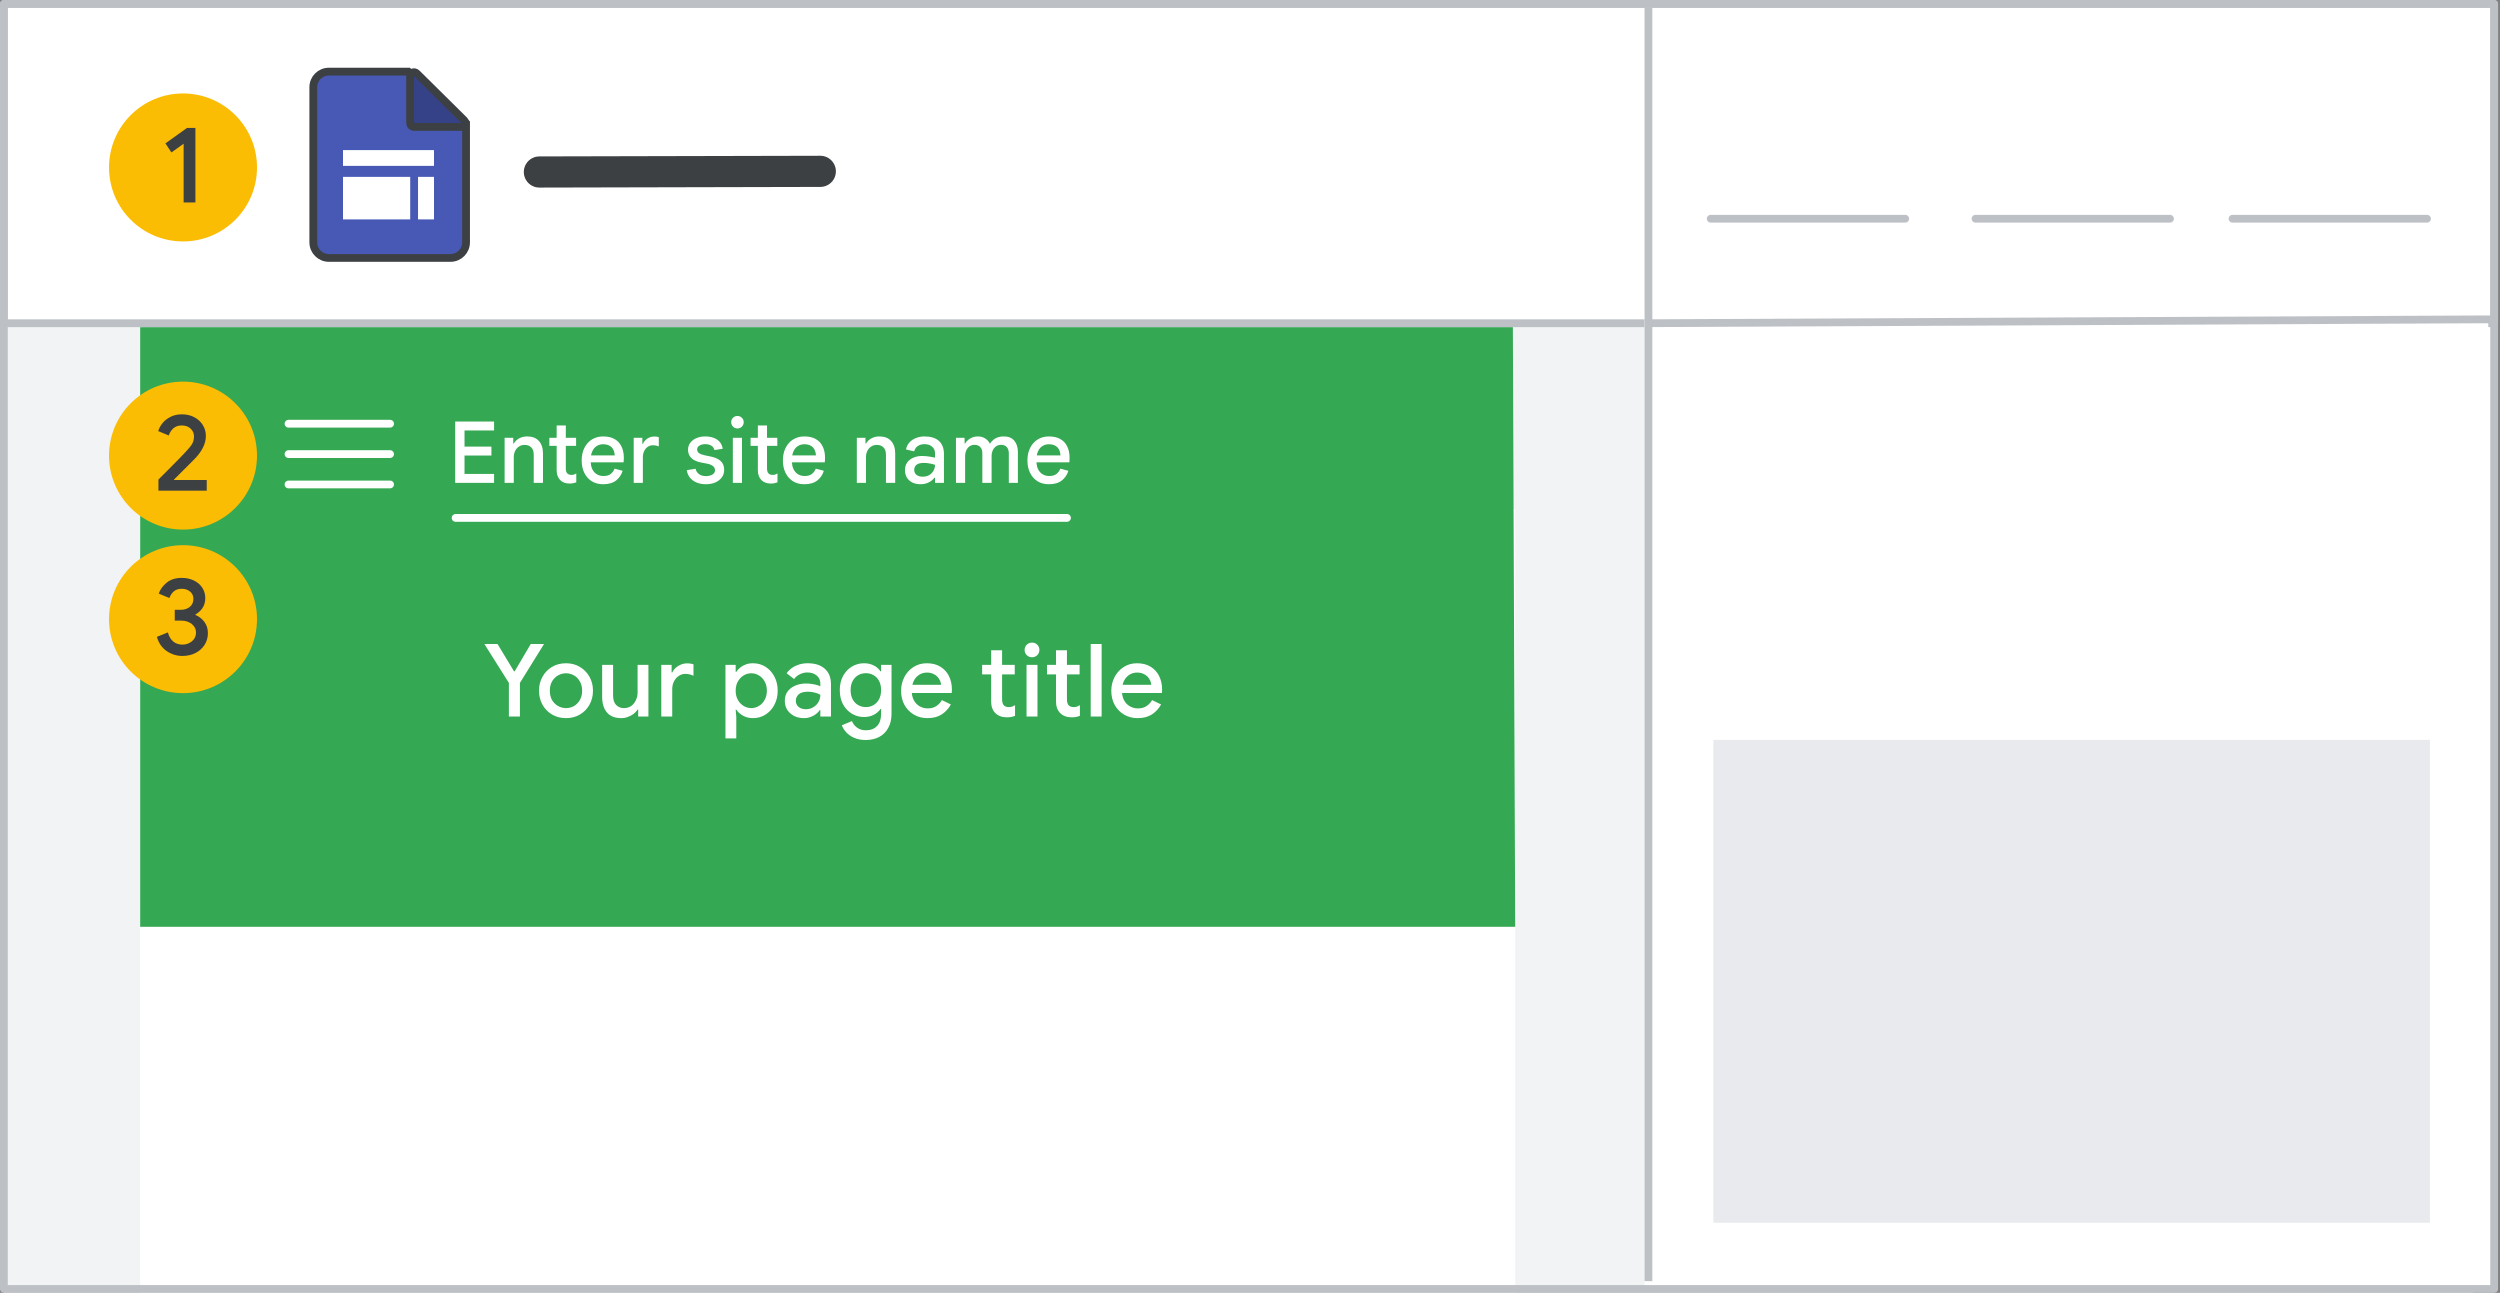
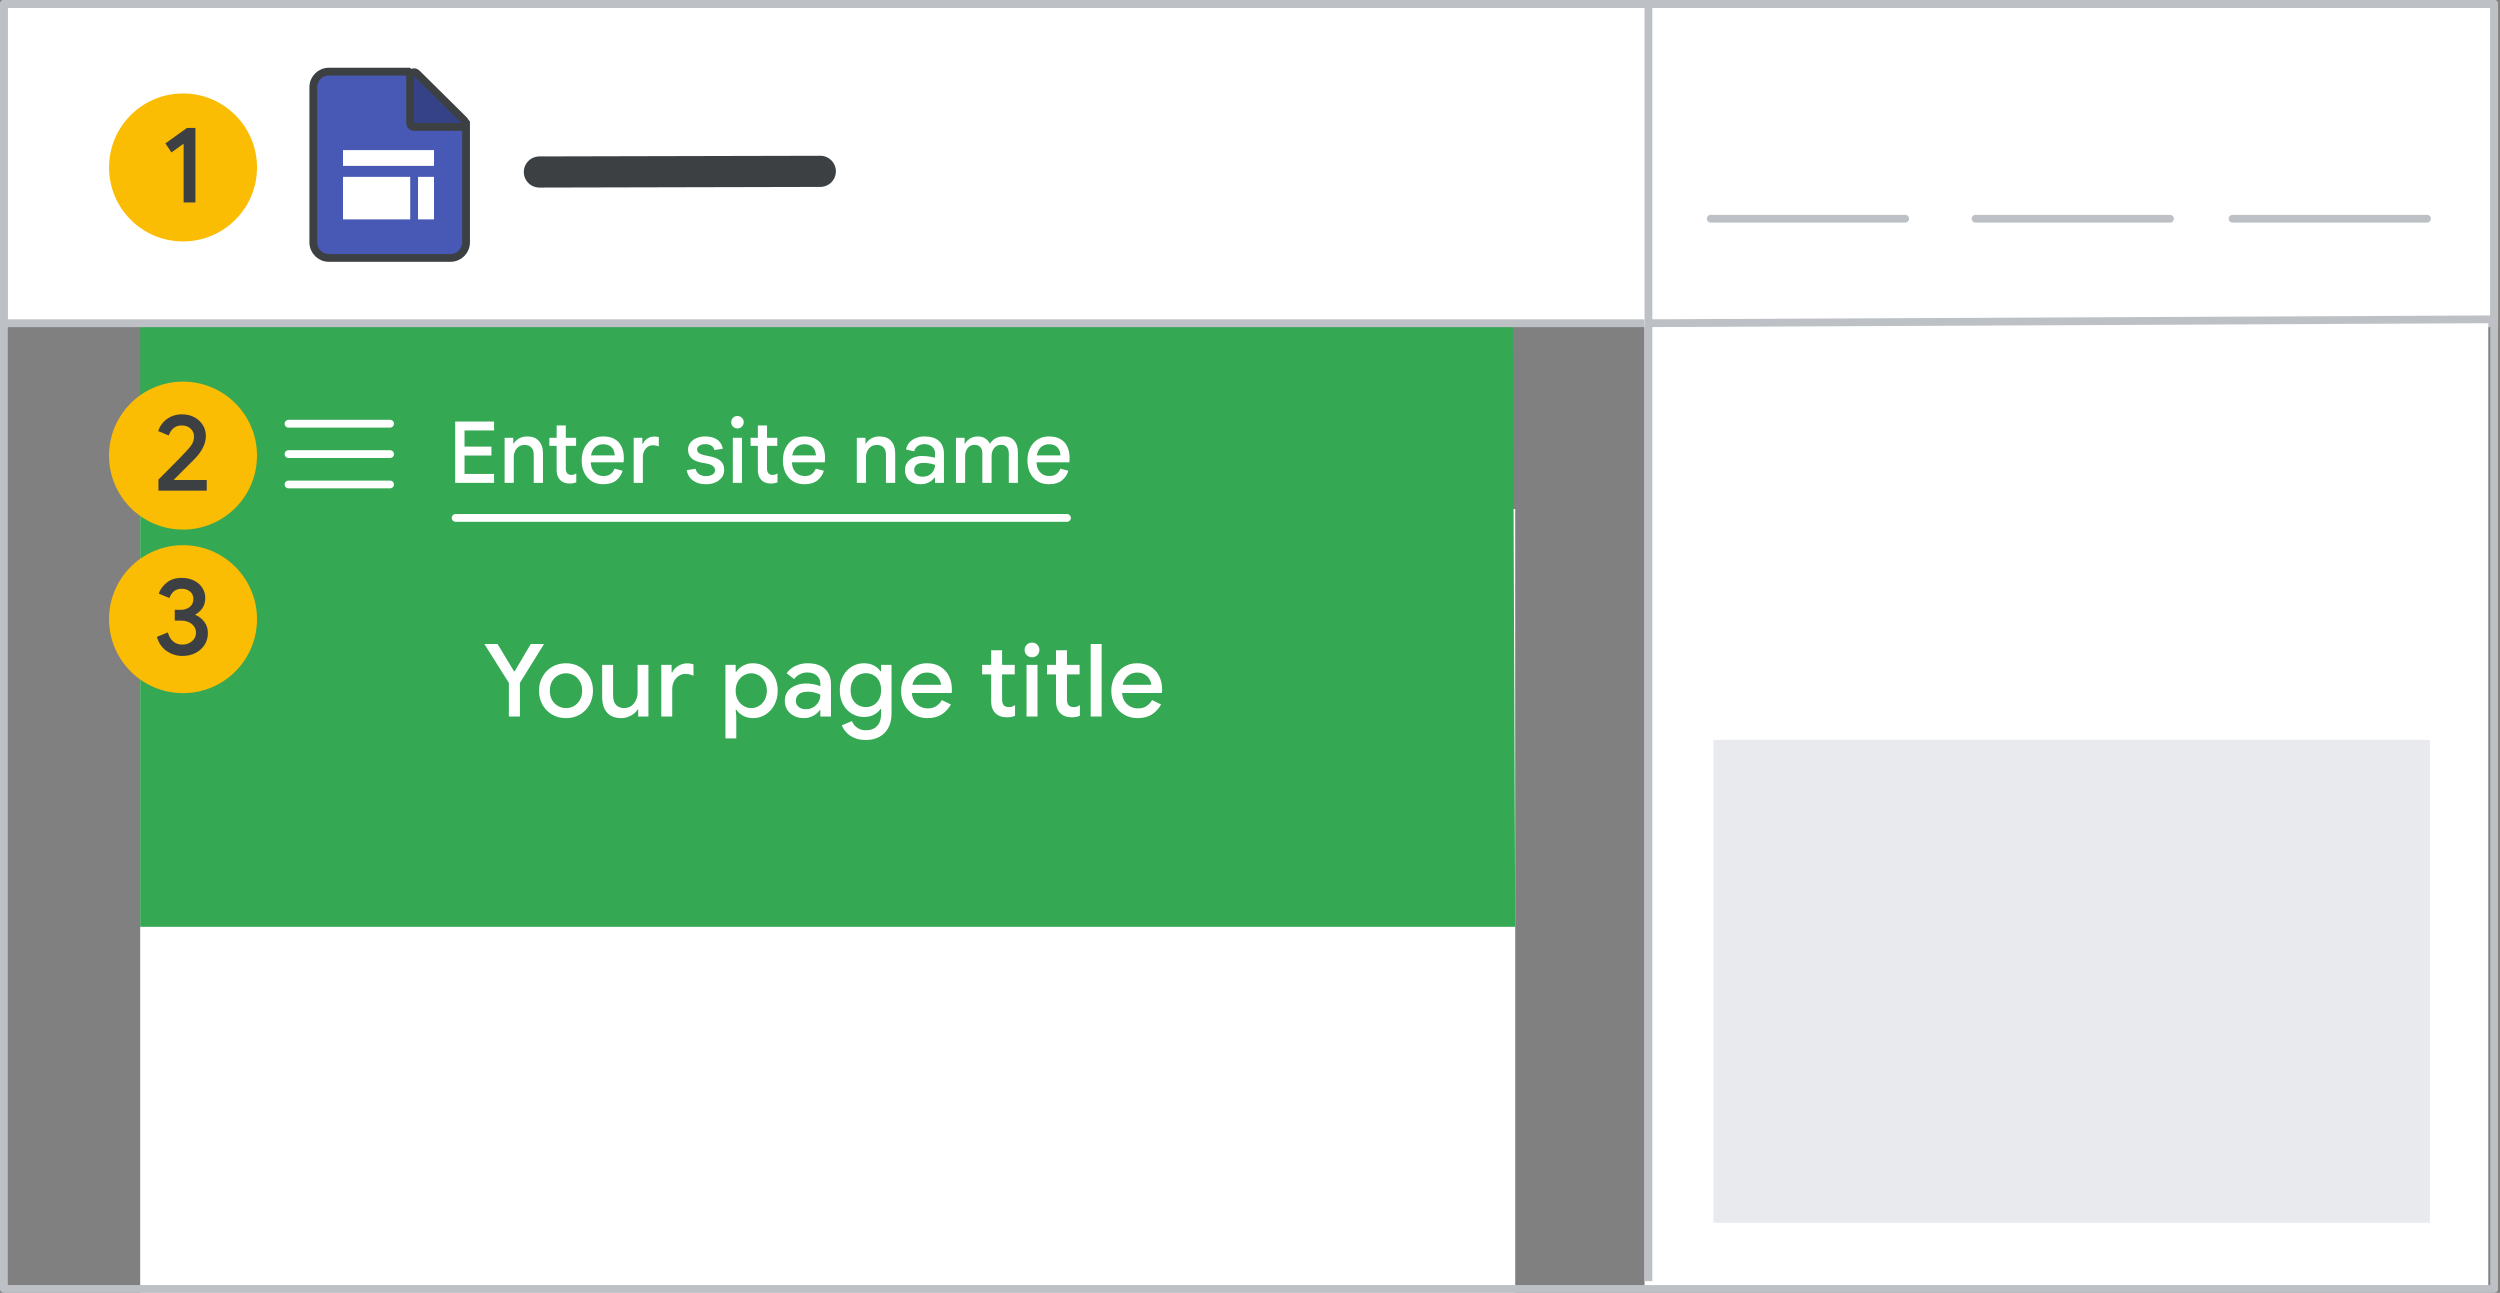
<svg xmlns="http://www.w3.org/2000/svg" width="321" height="166" viewBox="0 0 321 166" fill="none">
  <rect x="0" y="0" width="321" height="166" fill="#808080" stroke="none" />
  <g id="sites-name-site" clip-path="url(#clip0_2_99311)">
-     <rect id="bg" x="0.5" y="0.5" width="319.749" height="165" fill="white" />
-     <rect id="border and background copy 3" x="0.5" y="2" width="316.991" height="187.422" fill="#F1F3F4" />
    <g id="center of site">
      <rect id="border and background copy 4" x="18" y="65.355" width="176.552" height="101" fill="white" />
      <path id="Path 4" fill-rule="evenodd" clip-rule="evenodd" d="M194.251 42H18V119H194.552L194.251 42Z" fill="#34A853" />
    </g>
    <g id="UI/menu-dark-grey">
      <path id="Line" d="M37.045 54.406H50.086" stroke="white" stroke-linecap="round" stroke-linejoin="round" />
      <path id="Line_2" d="M37.045 58.306H50.086" stroke="white" stroke-linecap="round" stroke-linejoin="round" />
      <path id="Line_3" d="M37.045 62.206H50.086" stroke="white" stroke-linecap="round" stroke-linejoin="round" />
    </g>
    <rect id="border and background copy" x="0.5" y="0.5" width="319.749" height="41" fill="white" stroke="#BDC1C6" stroke-linejoin="round" />
    <rect id="border and background" x="211.158" y="1.5" width="108.339" height="164" fill="white" />
    <path id="Line 4" d="M253.657 28.085H278.627" stroke="#BDC1C6" stroke-linecap="round" stroke-linejoin="round" />
    <path id="Line 4 Copy 2" d="M219.657 28.085H244.627" stroke="#BDC1C6" stroke-linecap="round" stroke-linejoin="round" />
    <path id="Line 4 Copy" d="M286.657 28.085H311.627" stroke="#BDC1C6" stroke-linecap="round" stroke-linejoin="round" />
    <path id="Line 4 Copy 3" d="M69.257 22.085L105.328 22" stroke="#3C4043" stroke-width="4" stroke-linecap="round" stroke-linejoin="round" />
    <path id="Line 2" d="M211.66 164V1.5" stroke="#BDC1C6" stroke-linecap="square" />
    <path id="Line_4" d="M211.66 41.5L319.998 41" stroke="#BDC1C6" />
    <g id="Sites icon - illustrated">
      <g id="Group">
        <path id="Rectangle" fill-rule="evenodd" clip-rule="evenodd" d="M40.228 11.196C40.228 10.091 41.123 9.196 42.228 9.196H52.436L59.842 15.815V31.118C59.842 32.223 58.947 33.118 57.842 33.118H42.228C41.123 33.118 40.228 32.223 40.228 31.118V11.196Z" fill="#4758B5" stroke="#3C4043" />
        <path id="Path 5" d="M59.244 16.294C59.447 16.294 59.629 16.172 59.706 15.984C59.783 15.797 59.739 15.582 59.595 15.439L53.508 9.416C53.365 9.274 53.15 9.232 52.964 9.31C52.778 9.388 52.657 9.57 52.657 9.771V15.794C52.657 15.927 52.709 16.054 52.803 16.148C52.897 16.242 53.024 16.294 53.157 16.294H59.244Z" fill="#354287" stroke="#3C4043" stroke-linejoin="round" />
      </g>
      <rect id="Rectangle_2" x="44.04" y="22.709" width="8.631" height="5.462" fill="white" />
      <rect id="Rectangle_3" x="44.04" y="19.273" width="11.685" height="2.025" fill="white" />
      <rect id="Rectangle_4" x="55.726" y="22.709" width="5.462" height="2.051" transform="rotate(90 55.726 22.709)" fill="white" />
    </g>
    <rect id="border and background copy 6" x="220" y="95" width="92" height="62" fill="#E8EAED" />
    <rect id="border" x="0.5" y="0.5" width="319.749" height="165" stroke="#BDC1C6" stroke-linejoin="round" />
    <g id="Callout 1 ">
      <g id="1">
        <circle id="Oval" cx="23.5" cy="21.5" r="9.5" fill="#FBBC04" />
        <path id="1_2" d="M25.09 26V16.424H24.012L21.24 18.412L22.01 19.574L23.578 18.454V26H25.09Z" fill="#3C4043" />
      </g>
    </g>
    <g id="Callout 2">
      <g id="2">
        <circle id="Oval_2" cx="23.5" cy="58.5" r="9.5" fill="#FBBC04" />
        <path id="2_2" d="M26.546 63V61.628H22.346L22.332 61.586C22.603 61.306 23 60.909 23.522 60.396C23.727 60.191 23.925 59.994 24.113 59.805L24.908 59.01C25.925 57.993 26.434 56.98 26.434 55.972C26.434 55.468 26.306 55.006 26.049 54.586C25.793 54.166 25.431 53.83 24.964 53.578C24.497 53.326 23.961 53.2 23.354 53.2C22.794 53.2 22.299 53.312 21.87 53.536C21.441 53.76 21.098 54.035 20.841 54.362C20.584 54.689 20.41 55.02 20.316 55.356L21.674 55.916C21.777 55.571 21.966 55.27 22.241 55.013C22.517 54.756 22.878 54.628 23.326 54.628C23.811 54.628 24.197 54.766 24.481 55.041C24.766 55.316 24.908 55.641 24.908 56.014C24.908 56.378 24.834 56.695 24.684 56.966C24.535 57.237 24.255 57.587 23.844 58.016C23.52 58.375 22.798 59.116 21.678 60.239L20.587 61.33L20.344 61.572V63H26.546Z" fill="#3C4043" />
      </g>
    </g>
    <g id="Callout 3">
      <g id="3">
        <circle id="Oval_3" cx="23.5" cy="79.5" r="9.5" fill="#FBBC04" />
        <path id="3_2" d="M23.418 84.224C24.043 84.224 24.603 84.098 25.098 83.846C25.592 83.594 25.982 83.246 26.267 82.803C26.551 82.36 26.694 81.858 26.694 81.298C26.694 80.738 26.544 80.257 26.246 79.856C25.947 79.455 25.564 79.156 25.098 78.96V78.89C25.452 78.703 25.751 78.433 25.994 78.078C26.236 77.723 26.358 77.294 26.358 76.79C26.358 76.305 26.229 75.864 25.973 75.467C25.716 75.07 25.357 74.76 24.895 74.536C24.433 74.312 23.912 74.2 23.334 74.2C22.55 74.2 21.908 74.403 21.409 74.809C20.909 75.215 20.566 75.684 20.38 76.216L21.752 76.79C21.864 76.454 22.048 76.172 22.305 75.943C22.561 75.714 22.904 75.6 23.334 75.6C23.763 75.6 24.12 75.719 24.405 75.957C24.689 76.195 24.832 76.505 24.832 76.888C24.832 77.336 24.675 77.684 24.363 77.931C24.05 78.178 23.66 78.302 23.194 78.302H22.438V79.688H23.264C23.814 79.688 24.269 79.833 24.629 80.122C24.988 80.411 25.168 80.78 25.168 81.228C25.168 81.676 24.995 82.045 24.65 82.334C24.304 82.623 23.894 82.768 23.418 82.768C22.951 82.768 22.557 82.633 22.235 82.362C21.913 82.091 21.686 81.704 21.556 81.2L20.142 81.774C20.375 82.577 20.797 83.186 21.409 83.601C22.02 84.016 22.69 84.224 23.418 84.224Z" fill="#3C4043" />
      </g>
    </g>
    <path id="Line 11" d="M58.5 66.5H137" stroke="white" stroke-linecap="round" />
    <path id="Enter site name" d="M58.446 62V54.124H63.44V55.268H59.645V57.347H63.099V58.491H59.645V60.856H63.44V62H58.446ZM64.791 62V56.214H65.902V56.951H65.968C66.122 56.68 66.35 56.46 66.65 56.291C66.958 56.122 67.303 56.038 67.684 56.038C68.344 56.038 68.847 56.232 69.191 56.621C69.543 57.01 69.719 57.549 69.719 58.238V62H68.531V58.392C68.531 57.959 68.421 57.64 68.201 57.435C67.989 57.23 67.71 57.127 67.365 57.127C67.079 57.127 66.83 57.2 66.617 57.347C66.412 57.486 66.251 57.677 66.133 57.919C66.023 58.154 65.968 58.418 65.968 58.711V62H64.791ZM70.538 56.214H71.474V54.63H72.65V56.214H73.971V57.248H72.65V60.163C72.65 60.427 72.709 60.629 72.826 60.768C72.944 60.907 73.124 60.977 73.365 60.977C73.498 60.977 73.611 60.962 73.707 60.933C73.802 60.896 73.897 60.849 73.993 60.79V61.934C73.875 61.978 73.747 62.015 73.608 62.044C73.475 62.073 73.318 62.088 73.135 62.088C72.629 62.088 72.225 61.938 71.924 61.637C71.624 61.329 71.474 60.907 71.474 60.372V57.248H70.538V56.214ZM77.438 62.176C76.88 62.176 76.393 62.048 75.975 61.791C75.564 61.527 75.245 61.164 75.018 60.702C74.798 60.24 74.688 59.712 74.688 59.118C74.688 58.502 74.805 57.963 75.04 57.501C75.274 57.039 75.597 56.68 76.008 56.423C76.426 56.166 76.902 56.038 77.438 56.038C78.024 56.038 78.512 56.148 78.901 56.368C79.297 56.588 79.594 56.903 79.792 57.314C79.997 57.725 80.1 58.216 80.1 58.788C80.1 58.891 80.096 58.993 80.089 59.096C80.089 59.191 80.081 59.279 80.067 59.36H75.843C75.865 59.69 75.931 59.976 76.041 60.218C76.18 60.511 76.374 60.735 76.624 60.889C76.873 61.043 77.159 61.12 77.482 61.12C77.885 61.12 78.197 61.032 78.417 60.856C78.644 60.673 78.809 60.445 78.912 60.174L79.946 60.449C79.799 60.948 79.52 61.362 79.11 61.692C78.699 62.015 78.142 62.176 77.438 62.176ZM75.887 58.469H78.934C78.919 58.249 78.879 58.051 78.813 57.875C78.747 57.699 78.651 57.549 78.527 57.424C78.402 57.299 78.248 57.204 78.065 57.138C77.889 57.072 77.683 57.039 77.449 57.039C77.133 57.039 76.851 57.12 76.602 57.281C76.36 57.435 76.173 57.666 76.041 57.974C75.975 58.121 75.923 58.286 75.887 58.469ZM81.367 62V56.214H82.478V56.995H82.543C82.624 56.812 82.734 56.65 82.874 56.511C83.02 56.364 83.189 56.251 83.379 56.17C83.578 56.089 83.79 56.049 84.017 56.049C84.157 56.049 84.27 56.056 84.359 56.071C84.447 56.086 84.523 56.104 84.59 56.126V57.325C84.487 57.274 84.373 57.237 84.249 57.215C84.124 57.186 83.988 57.171 83.841 57.171C83.592 57.171 83.368 57.237 83.171 57.369C82.98 57.501 82.826 57.684 82.709 57.919C82.599 58.154 82.543 58.418 82.543 58.711V62H81.367ZM90.642 62.176C90.195 62.176 89.795 62.103 89.443 61.956C89.091 61.809 88.805 61.6 88.585 61.329C88.373 61.058 88.237 60.739 88.178 60.372L89.311 60.185C89.37 60.464 89.513 60.691 89.74 60.867C89.968 61.043 90.268 61.131 90.642 61.131C90.958 61.131 91.229 61.069 91.456 60.944C91.691 60.812 91.808 60.621 91.808 60.372C91.808 60.218 91.764 60.086 91.676 59.976C91.588 59.859 91.46 59.763 91.291 59.69C91.13 59.609 90.928 59.551 90.686 59.514L89.993 59.382C89.671 59.323 89.385 59.224 89.135 59.085C88.886 58.946 88.692 58.762 88.552 58.535C88.413 58.308 88.343 58.04 88.343 57.732C88.343 57.395 88.442 57.098 88.64 56.841C88.838 56.584 89.102 56.386 89.432 56.247C89.77 56.108 90.14 56.038 90.543 56.038C90.947 56.038 91.306 56.097 91.621 56.214C91.937 56.324 92.197 56.496 92.402 56.731C92.608 56.958 92.74 57.255 92.798 57.622L91.731 57.787C91.658 57.508 91.515 57.314 91.302 57.204C91.09 57.087 90.844 57.028 90.565 57.028C90.257 57.028 90.004 57.09 89.806 57.215C89.608 57.34 89.509 57.501 89.509 57.699C89.509 57.89 89.586 58.047 89.74 58.172C89.894 58.289 90.14 58.385 90.477 58.458L91.28 58.623C91.823 58.733 92.241 58.924 92.534 59.195C92.835 59.466 92.985 59.848 92.985 60.339C92.985 60.713 92.879 61.039 92.666 61.318C92.461 61.589 92.182 61.802 91.83 61.956C91.478 62.103 91.082 62.176 90.642 62.176ZM94.096 62V56.214H95.273V62H94.096ZM94.69 55.015C94.47 55.015 94.279 54.938 94.118 54.784C93.964 54.623 93.887 54.432 93.887 54.212C93.887 53.985 93.964 53.794 94.118 53.64C94.279 53.486 94.47 53.409 94.69 53.409C94.91 53.409 95.097 53.486 95.251 53.64C95.412 53.794 95.493 53.985 95.493 54.212C95.493 54.432 95.412 54.623 95.251 54.784C95.097 54.938 94.91 55.015 94.69 55.015ZM96.374 56.214H97.308V54.63H98.486V56.214H99.805V57.248H98.486V60.163C98.486 60.427 98.544 60.629 98.662 60.768C98.779 60.907 98.959 60.977 99.201 60.977C99.332 60.977 99.446 60.962 99.541 60.933C99.637 60.896 99.732 60.849 99.828 60.79V61.934C99.71 61.978 99.582 62.015 99.442 62.044C99.311 62.073 99.153 62.088 98.969 62.088C98.463 62.088 98.06 61.938 97.76 61.637C97.459 61.329 97.308 60.907 97.308 60.372V57.248H96.374V56.214ZM103.273 62.176C102.715 62.176 102.228 62.048 101.81 61.791C101.399 61.527 101.08 61.164 100.853 60.702C100.633 60.24 100.523 59.712 100.523 59.118C100.523 58.502 100.64 57.963 100.875 57.501C101.109 57.039 101.432 56.68 101.843 56.423C102.261 56.166 102.737 56.038 103.273 56.038C103.859 56.038 104.347 56.148 104.736 56.368C105.132 56.588 105.429 56.903 105.627 57.314C105.832 57.725 105.935 58.216 105.935 58.788C105.935 58.891 105.931 58.993 105.924 59.096C105.924 59.191 105.916 59.279 105.902 59.36H101.678C101.7 59.69 101.766 59.976 101.876 60.218C102.015 60.511 102.209 60.735 102.459 60.889C102.708 61.043 102.994 61.12 103.317 61.12C103.72 61.12 104.032 61.032 104.252 60.856C104.479 60.673 104.644 60.445 104.747 60.174L105.781 60.449C105.634 60.948 105.355 61.362 104.945 61.692C104.534 62.015 103.977 62.176 103.273 62.176ZM101.722 58.469H104.769C104.754 58.249 104.714 58.051 104.648 57.875C104.582 57.699 104.486 57.549 104.362 57.424C104.237 57.299 104.083 57.204 103.9 57.138C103.724 57.072 103.518 57.039 103.284 57.039C102.968 57.039 102.686 57.12 102.437 57.281C102.195 57.435 102.008 57.666 101.876 57.974C101.81 58.121 101.758 58.286 101.722 58.469ZM110.016 62V56.214H111.127V56.951H111.193C111.347 56.68 111.574 56.46 111.875 56.291C112.183 56.122 112.528 56.038 112.909 56.038C113.569 56.038 114.071 56.232 114.416 56.621C114.768 57.01 114.944 57.549 114.944 58.238V62H113.756V58.392C113.756 57.959 113.646 57.64 113.426 57.435C113.213 57.23 112.935 57.127 112.59 57.127C112.304 57.127 112.055 57.2 111.842 57.347C111.637 57.486 111.475 57.677 111.358 57.919C111.248 58.154 111.193 58.418 111.193 58.711V62H110.016ZM118.2 62.176C117.796 62.176 117.444 62.103 117.144 61.956C116.843 61.802 116.608 61.589 116.44 61.318C116.278 61.047 116.198 60.724 116.198 60.35C116.198 59.961 116.297 59.635 116.495 59.371C116.693 59.1 116.96 58.894 117.298 58.755C117.635 58.616 118.005 58.546 118.409 58.546C118.614 58.546 118.808 58.557 118.992 58.579C119.175 58.594 119.355 58.619 119.531 58.656C119.707 58.685 119.883 58.722 120.059 58.766V58.216C120.059 57.857 119.934 57.571 119.685 57.358C119.435 57.138 119.105 57.028 118.695 57.028C118.365 57.028 118.082 57.109 117.848 57.27C117.62 57.424 117.463 57.651 117.375 57.952L116.33 57.71C116.403 57.351 116.553 57.046 116.781 56.797C117.015 56.548 117.298 56.361 117.628 56.236C117.965 56.104 118.324 56.038 118.706 56.038C119.52 56.038 120.139 56.232 120.565 56.621C120.99 57.01 121.203 57.567 121.203 58.293V62H120.059V61.329H119.993C119.883 61.476 119.743 61.615 119.575 61.747C119.406 61.872 119.208 61.974 118.981 62.055C118.753 62.136 118.493 62.176 118.2 62.176ZM118.464 61.208C118.786 61.208 119.065 61.142 119.3 61.01C119.534 60.871 119.718 60.687 119.85 60.46C119.989 60.225 120.059 59.969 120.059 59.69C119.817 59.602 119.575 59.54 119.333 59.503C119.091 59.459 118.845 59.437 118.596 59.437C118.207 59.437 117.906 59.514 117.694 59.668C117.488 59.822 117.386 60.049 117.386 60.35C117.386 60.607 117.485 60.816 117.683 60.977C117.888 61.131 118.148 61.208 118.464 61.208ZM122.745 62V56.214H123.856V56.94H123.922C124.025 56.764 124.157 56.61 124.318 56.478C124.48 56.339 124.663 56.232 124.868 56.159C125.074 56.078 125.294 56.038 125.528 56.038C125.917 56.038 126.243 56.126 126.507 56.302C126.779 56.471 126.977 56.698 127.101 56.984C127.27 56.705 127.501 56.478 127.794 56.302C128.095 56.126 128.458 56.038 128.883 56.038C129.485 56.038 129.936 56.221 130.236 56.588C130.544 56.947 130.698 57.439 130.698 58.062V62H129.532V58.249C129.532 57.868 129.444 57.585 129.268 57.402C129.1 57.211 128.858 57.116 128.542 57.116C128.3 57.116 128.088 57.178 127.904 57.303C127.721 57.428 127.578 57.6 127.475 57.82C127.373 58.033 127.321 58.282 127.321 58.568V62H126.133V58.26C126.133 57.871 126.045 57.585 125.869 57.402C125.693 57.211 125.444 57.116 125.121 57.116C124.887 57.116 124.678 57.178 124.494 57.303C124.318 57.428 124.179 57.6 124.076 57.82C123.974 58.04 123.922 58.293 123.922 58.579V62H122.745ZM134.672 62.176C134.115 62.176 133.627 62.048 133.209 61.791C132.798 61.527 132.479 61.164 132.252 60.702C132.032 60.24 131.922 59.712 131.922 59.118C131.922 58.502 132.039 57.963 132.274 57.501C132.509 57.039 132.831 56.68 133.242 56.423C133.66 56.166 134.137 56.038 134.672 56.038C135.259 56.038 135.746 56.148 136.135 56.368C136.531 56.588 136.828 56.903 137.026 57.314C137.231 57.725 137.334 58.216 137.334 58.788C137.334 58.891 137.33 58.993 137.323 59.096C137.323 59.191 137.316 59.279 137.301 59.36H133.077C133.099 59.69 133.165 59.976 133.275 60.218C133.414 60.511 133.609 60.735 133.858 60.889C134.107 61.043 134.393 61.12 134.716 61.12C135.119 61.12 135.431 61.032 135.651 60.856C135.878 60.673 136.043 60.445 136.146 60.174L137.18 60.449C137.033 60.948 136.755 61.362 136.344 61.692C135.933 62.015 135.376 62.176 134.672 62.176ZM133.121 58.469H136.168C136.153 58.249 136.113 58.051 136.047 57.875C135.981 57.699 135.886 57.549 135.761 57.424C135.636 57.299 135.482 57.204 135.299 57.138C135.123 57.072 134.918 57.039 134.683 57.039C134.368 57.039 134.085 57.12 133.836 57.281C133.594 57.435 133.407 57.666 133.275 57.974C133.209 58.121 133.158 58.286 133.121 58.469Z" fill="white" />
    <path id="Your page title" d="M65.341 92V87.684L62.195 82.692H63.885L66.004 86.202H66.082L68.149 82.692H69.852L66.758 87.684V92H65.341ZM72.68 92.208C71.996 92.208 71.393 92.052 70.873 91.74C70.353 91.428 69.946 91.008 69.651 90.479C69.356 89.942 69.209 89.344 69.209 88.685C69.209 88.026 69.356 87.433 69.651 86.904C69.946 86.367 70.353 85.942 70.873 85.63C71.393 85.318 71.996 85.162 72.68 85.162C73.356 85.162 73.954 85.322 74.474 85.643C74.994 85.955 75.401 86.375 75.696 86.904C75.991 87.433 76.138 88.026 76.138 88.685C76.138 89.344 75.991 89.942 75.696 90.479C75.401 91.008 74.994 91.428 74.474 91.74C73.954 92.052 73.356 92.208 72.68 92.208ZM72.68 90.921C73.044 90.921 73.382 90.834 73.694 90.661C74.006 90.479 74.257 90.223 74.448 89.894C74.647 89.556 74.747 89.153 74.747 88.685C74.747 88.217 74.647 87.818 74.448 87.489C74.257 87.151 74.006 86.895 73.694 86.722C73.382 86.54 73.044 86.449 72.68 86.449C72.316 86.449 71.974 86.54 71.653 86.722C71.341 86.895 71.085 87.151 70.886 87.489C70.695 87.818 70.6 88.217 70.6 88.685C70.6 89.153 70.695 89.556 70.886 89.894C71.085 90.223 71.346 90.479 71.666 90.661C71.987 90.834 72.325 90.921 72.68 90.921ZM79.773 92.208C78.958 92.208 78.343 91.965 77.927 91.48C77.519 90.986 77.316 90.319 77.316 89.478V85.37H78.72V89.283C78.72 89.838 78.85 90.249 79.11 90.518C79.379 90.787 79.712 90.921 80.111 90.921C80.475 90.921 80.787 90.83 81.047 90.648C81.307 90.457 81.506 90.21 81.645 89.907C81.792 89.604 81.866 89.279 81.866 88.932V85.37H83.257V92H81.944V91.103H81.866C81.745 91.311 81.576 91.497 81.359 91.662C81.142 91.827 80.9 91.957 80.631 92.052C80.362 92.156 80.076 92.208 79.773 92.208ZM84.909 92V85.37H86.235V86.345H86.313C86.417 86.12 86.564 85.92 86.755 85.747C86.954 85.574 87.18 85.435 87.431 85.331C87.691 85.227 87.96 85.175 88.237 85.175C88.419 85.175 88.57 85.188 88.692 85.214C88.822 85.231 88.939 85.262 89.043 85.305V86.761C88.878 86.692 88.709 86.635 88.536 86.592C88.371 86.549 88.198 86.527 88.016 86.527C87.686 86.527 87.392 86.618 87.132 86.8C86.88 86.973 86.681 87.207 86.534 87.502C86.386 87.797 86.313 88.126 86.313 88.49V92H84.909ZM93.148 94.808V85.37H94.461V86.267H94.539C94.66 86.076 94.82 85.899 95.02 85.734C95.228 85.561 95.471 85.422 95.748 85.318C96.025 85.214 96.333 85.162 96.671 85.162C97.278 85.162 97.819 85.314 98.296 85.617C98.772 85.92 99.15 86.336 99.427 86.865C99.713 87.394 99.856 88 99.856 88.685C99.856 89.37 99.713 89.976 99.427 90.505C99.15 91.034 98.772 91.45 98.296 91.753C97.819 92.056 97.278 92.208 96.671 92.208C96.168 92.208 95.731 92.095 95.358 91.87C94.985 91.645 94.712 91.393 94.539 91.116H94.461L94.539 92.039V94.808H93.148ZM96.463 90.921C96.809 90.921 97.135 90.83 97.438 90.648C97.75 90.466 97.997 90.206 98.179 89.868C98.37 89.53 98.465 89.136 98.465 88.685C98.465 88.226 98.37 87.831 98.179 87.502C97.997 87.164 97.75 86.904 97.438 86.722C97.135 86.54 96.809 86.449 96.463 86.449C96.116 86.449 95.791 86.54 95.488 86.722C95.184 86.904 94.938 87.164 94.747 87.502C94.556 87.831 94.461 88.226 94.461 88.685C94.461 89.144 94.556 89.543 94.747 89.881C94.938 90.21 95.184 90.466 95.488 90.648C95.791 90.83 96.116 90.921 96.463 90.921ZM103.226 92.208C102.749 92.208 102.325 92.113 101.952 91.922C101.588 91.731 101.298 91.471 101.081 91.142C100.873 90.804 100.769 90.418 100.769 89.985C100.769 89.508 100.89 89.105 101.133 88.776C101.384 88.447 101.718 88.195 102.134 88.022C102.55 87.849 103.009 87.762 103.512 87.762C103.789 87.762 104.045 87.784 104.279 87.827C104.522 87.862 104.73 87.905 104.903 87.957C105.085 88.009 105.228 88.065 105.332 88.126V87.775C105.332 87.342 105.176 86.995 104.864 86.735C104.552 86.475 104.149 86.345 103.655 86.345C103.317 86.345 102.996 86.423 102.693 86.579C102.39 86.726 102.147 86.93 101.965 87.19L101.003 86.449C101.194 86.18 101.423 85.951 101.692 85.76C101.969 85.569 102.277 85.422 102.615 85.318C102.962 85.214 103.321 85.162 103.694 85.162C104.656 85.162 105.397 85.4 105.917 85.877C106.437 86.345 106.697 87.004 106.697 87.853V92H105.332V91.181H105.254C105.141 91.354 104.985 91.519 104.786 91.675C104.595 91.831 104.366 91.957 104.097 92.052C103.837 92.156 103.547 92.208 103.226 92.208ZM103.473 91.064C103.837 91.064 104.158 90.977 104.435 90.804C104.721 90.631 104.942 90.405 105.098 90.128C105.254 89.842 105.332 89.534 105.332 89.205C105.141 89.092 104.907 89.001 104.63 88.932C104.361 88.854 104.075 88.815 103.772 88.815C103.2 88.815 102.793 88.928 102.55 89.153C102.307 89.378 102.186 89.66 102.186 89.998C102.186 90.31 102.303 90.566 102.537 90.765C102.771 90.964 103.083 91.064 103.473 91.064ZM111.169 95.016C110.589 95.016 110.086 94.921 109.661 94.73C109.245 94.548 108.907 94.31 108.647 94.015C108.387 93.729 108.201 93.434 108.088 93.131L109.388 92.585C109.527 92.932 109.748 93.213 110.051 93.43C110.363 93.655 110.736 93.768 111.169 93.768C111.785 93.768 112.266 93.586 112.612 93.222C112.959 92.858 113.132 92.342 113.132 91.675V91.038H113.054C112.846 91.341 112.56 91.588 112.196 91.779C111.832 91.97 111.412 92.065 110.935 92.065C110.372 92.065 109.852 91.922 109.375 91.636C108.907 91.35 108.53 90.951 108.244 90.44C107.967 89.92 107.828 89.313 107.828 88.62C107.828 87.918 107.967 87.311 108.244 86.8C108.53 86.28 108.907 85.877 109.375 85.591C109.852 85.305 110.372 85.162 110.935 85.162C111.412 85.162 111.832 85.257 112.196 85.448C112.56 85.63 112.846 85.881 113.054 86.202H113.132V85.37H114.471V91.649C114.471 92.368 114.328 92.979 114.042 93.482C113.765 93.985 113.379 94.366 112.885 94.626C112.391 94.886 111.819 95.016 111.169 95.016ZM111.182 90.791C111.529 90.791 111.85 90.709 112.144 90.544C112.448 90.371 112.686 90.124 112.859 89.803C113.041 89.474 113.132 89.079 113.132 88.62C113.132 88.135 113.041 87.732 112.859 87.411C112.686 87.09 112.448 86.848 112.144 86.683C111.85 86.518 111.529 86.436 111.182 86.436C110.836 86.436 110.511 86.518 110.207 86.683C109.913 86.848 109.674 87.095 109.492 87.424C109.31 87.745 109.219 88.143 109.219 88.62C109.219 89.088 109.31 89.487 109.492 89.816C109.674 90.137 109.913 90.379 110.207 90.544C110.511 90.709 110.836 90.791 111.182 90.791ZM119.079 92.208C118.429 92.208 117.849 92.056 117.337 91.753C116.826 91.45 116.423 91.034 116.128 90.505C115.842 89.976 115.699 89.374 115.699 88.698C115.699 88.065 115.838 87.48 116.115 86.943C116.393 86.406 116.778 85.977 117.272 85.656C117.775 85.327 118.351 85.162 119.001 85.162C119.686 85.162 120.267 85.309 120.743 85.604C121.229 85.899 121.597 86.302 121.848 86.813C122.1 87.324 122.225 87.901 122.225 88.542C122.225 88.637 122.221 88.724 122.212 88.802C122.212 88.88 122.208 88.941 122.199 88.984H117.077C117.112 89.348 117.203 89.664 117.35 89.933C117.541 90.271 117.792 90.527 118.104 90.7C118.416 90.873 118.754 90.96 119.118 90.96C119.56 90.96 119.929 90.86 120.223 90.661C120.527 90.453 120.765 90.197 120.938 89.894L122.095 90.453C121.809 90.973 121.419 91.398 120.925 91.727C120.431 92.048 119.816 92.208 119.079 92.208ZM117.155 87.931H120.834C120.826 87.766 120.782 87.593 120.704 87.411C120.626 87.22 120.514 87.047 120.366 86.891C120.219 86.735 120.033 86.609 119.807 86.514C119.582 86.41 119.318 86.358 119.014 86.358C118.633 86.358 118.295 86.458 118 86.657C117.706 86.848 117.476 87.116 117.311 87.463C117.242 87.61 117.19 87.766 117.155 87.931ZM126.107 85.37H127.264V83.498H128.668V85.37H130.293V86.592H128.668V89.777C128.668 90.106 128.733 90.358 128.863 90.531C129.002 90.704 129.231 90.791 129.552 90.791C129.708 90.791 129.847 90.769 129.968 90.726C130.089 90.674 130.211 90.613 130.332 90.544V91.909C130.185 91.97 130.029 92.017 129.864 92.052C129.699 92.087 129.504 92.104 129.279 92.104C128.664 92.104 128.174 91.926 127.81 91.571C127.446 91.207 127.264 90.709 127.264 90.076V86.592H126.107V85.37ZM131.808 92V85.37H133.212V92H131.808ZM132.51 84.395C132.25 84.395 132.024 84.304 131.834 84.122C131.652 83.931 131.561 83.706 131.561 83.446C131.561 83.177 131.652 82.956 131.834 82.783C132.024 82.601 132.25 82.51 132.51 82.51C132.778 82.51 133.004 82.601 133.186 82.783C133.368 82.956 133.459 83.177 133.459 83.446C133.459 83.706 133.368 83.931 133.186 84.122C133.004 84.304 132.778 84.395 132.51 84.395ZM134.435 85.37H135.592V83.498H136.996V85.37H138.621V86.592H136.996V89.777C136.996 90.106 137.061 90.358 137.191 90.531C137.33 90.704 137.56 90.791 137.88 90.791C138.036 90.791 138.175 90.769 138.296 90.726C138.418 90.674 138.539 90.613 138.66 90.544V91.909C138.513 91.97 138.357 92.017 138.192 92.052C138.028 92.087 137.833 92.104 137.607 92.104C136.992 92.104 136.502 91.926 136.138 91.571C135.774 91.207 135.592 90.709 135.592 90.076V86.592H134.435V85.37ZM140.045 92V82.692H141.449V92H140.045ZM146.07 92.208C145.42 92.208 144.839 92.056 144.328 91.753C143.816 91.45 143.413 91.034 143.119 90.505C142.833 89.976 142.69 89.374 142.69 88.698C142.69 88.065 142.828 87.48 143.106 86.943C143.383 86.406 143.769 85.977 144.263 85.656C144.765 85.327 145.342 85.162 145.992 85.162C146.676 85.162 147.257 85.309 147.734 85.604C148.219 85.899 148.587 86.302 148.839 86.813C149.09 87.324 149.216 87.901 149.216 88.542C149.216 88.637 149.211 88.724 149.203 88.802C149.203 88.88 149.198 88.941 149.19 88.984H144.068C144.102 89.348 144.193 89.664 144.341 89.933C144.531 90.271 144.783 90.527 145.095 90.7C145.407 90.873 145.745 90.96 146.109 90.96C146.551 90.96 146.919 90.86 147.214 90.661C147.517 90.453 147.755 90.197 147.929 89.894L149.086 90.453C148.8 90.973 148.41 91.398 147.916 91.727C147.422 92.048 146.806 92.208 146.07 92.208ZM144.146 87.931H147.825C147.816 87.766 147.773 87.593 147.695 87.411C147.617 87.22 147.504 87.047 147.357 86.891C147.209 86.735 147.023 86.609 146.798 86.514C146.572 86.41 146.308 86.358 146.005 86.358C145.623 86.358 145.285 86.458 144.991 86.657C144.696 86.848 144.466 87.116 144.302 87.463C144.232 87.61 144.18 87.766 144.146 87.931Z" fill="white" />
  </g>
  <defs>
    <clipPath id="clip0_2_99311">
      <rect width="321" height="166" fill="white" />
    </clipPath>
  </defs>
</svg>